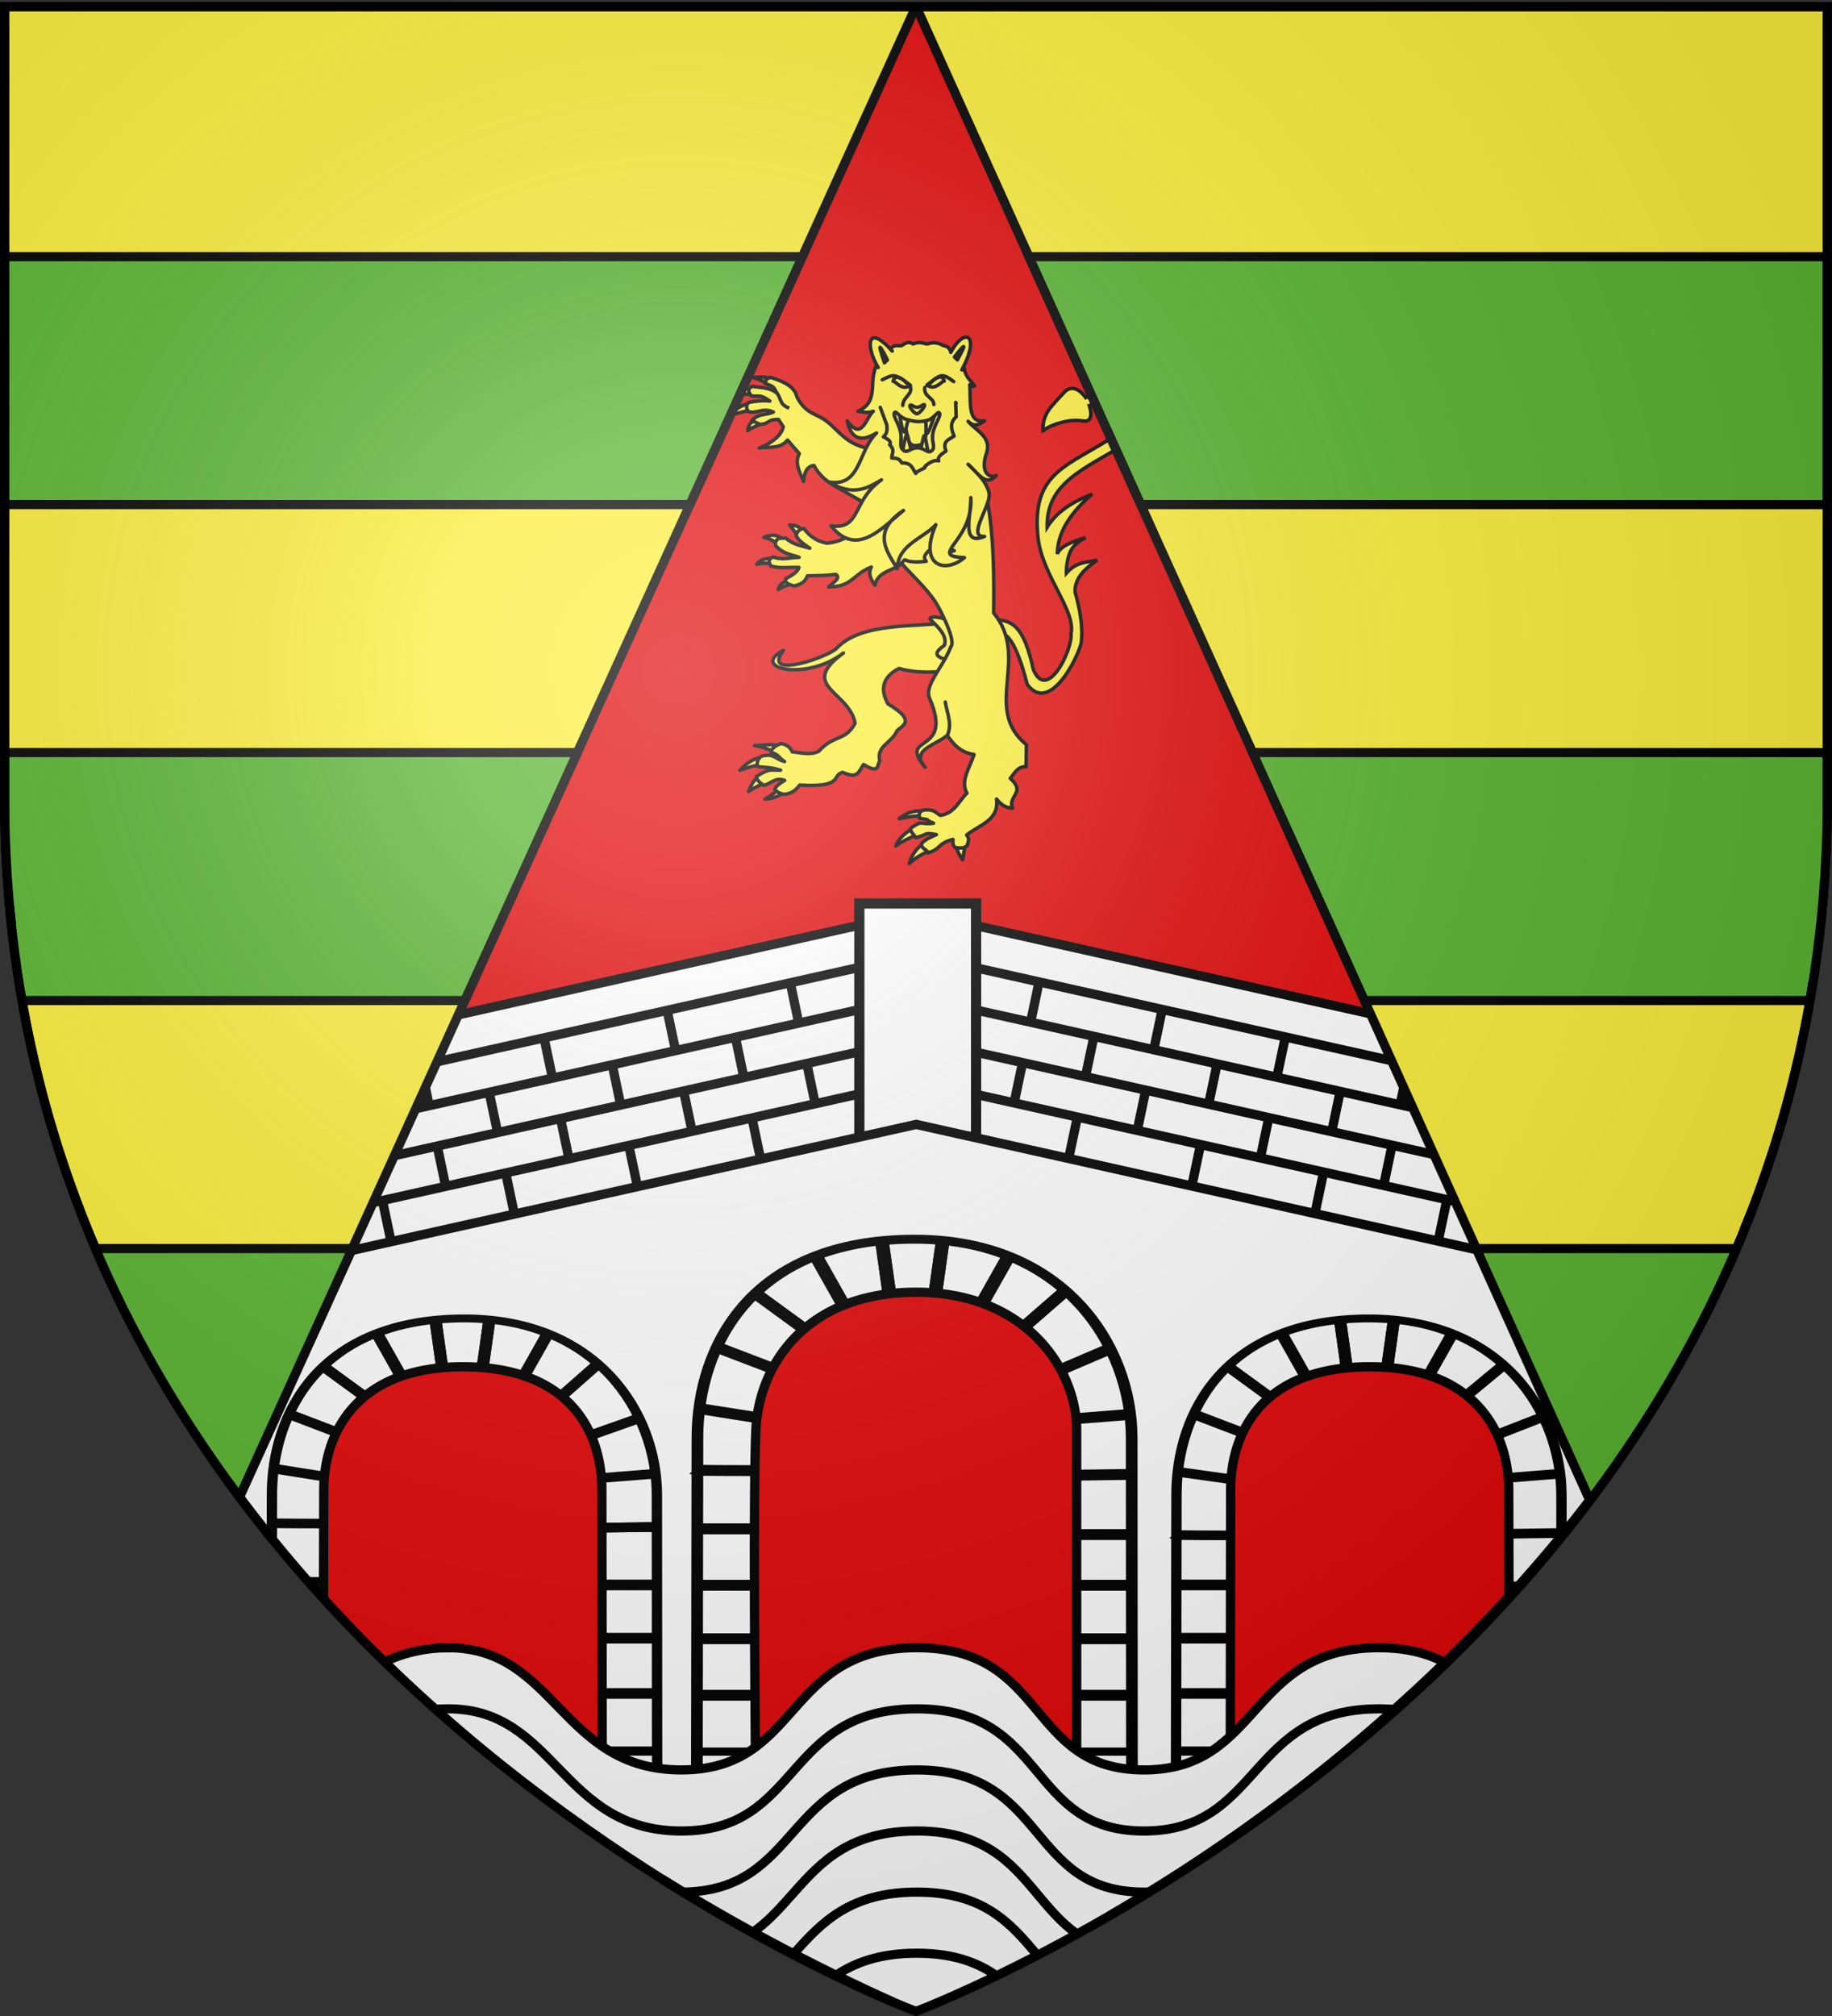
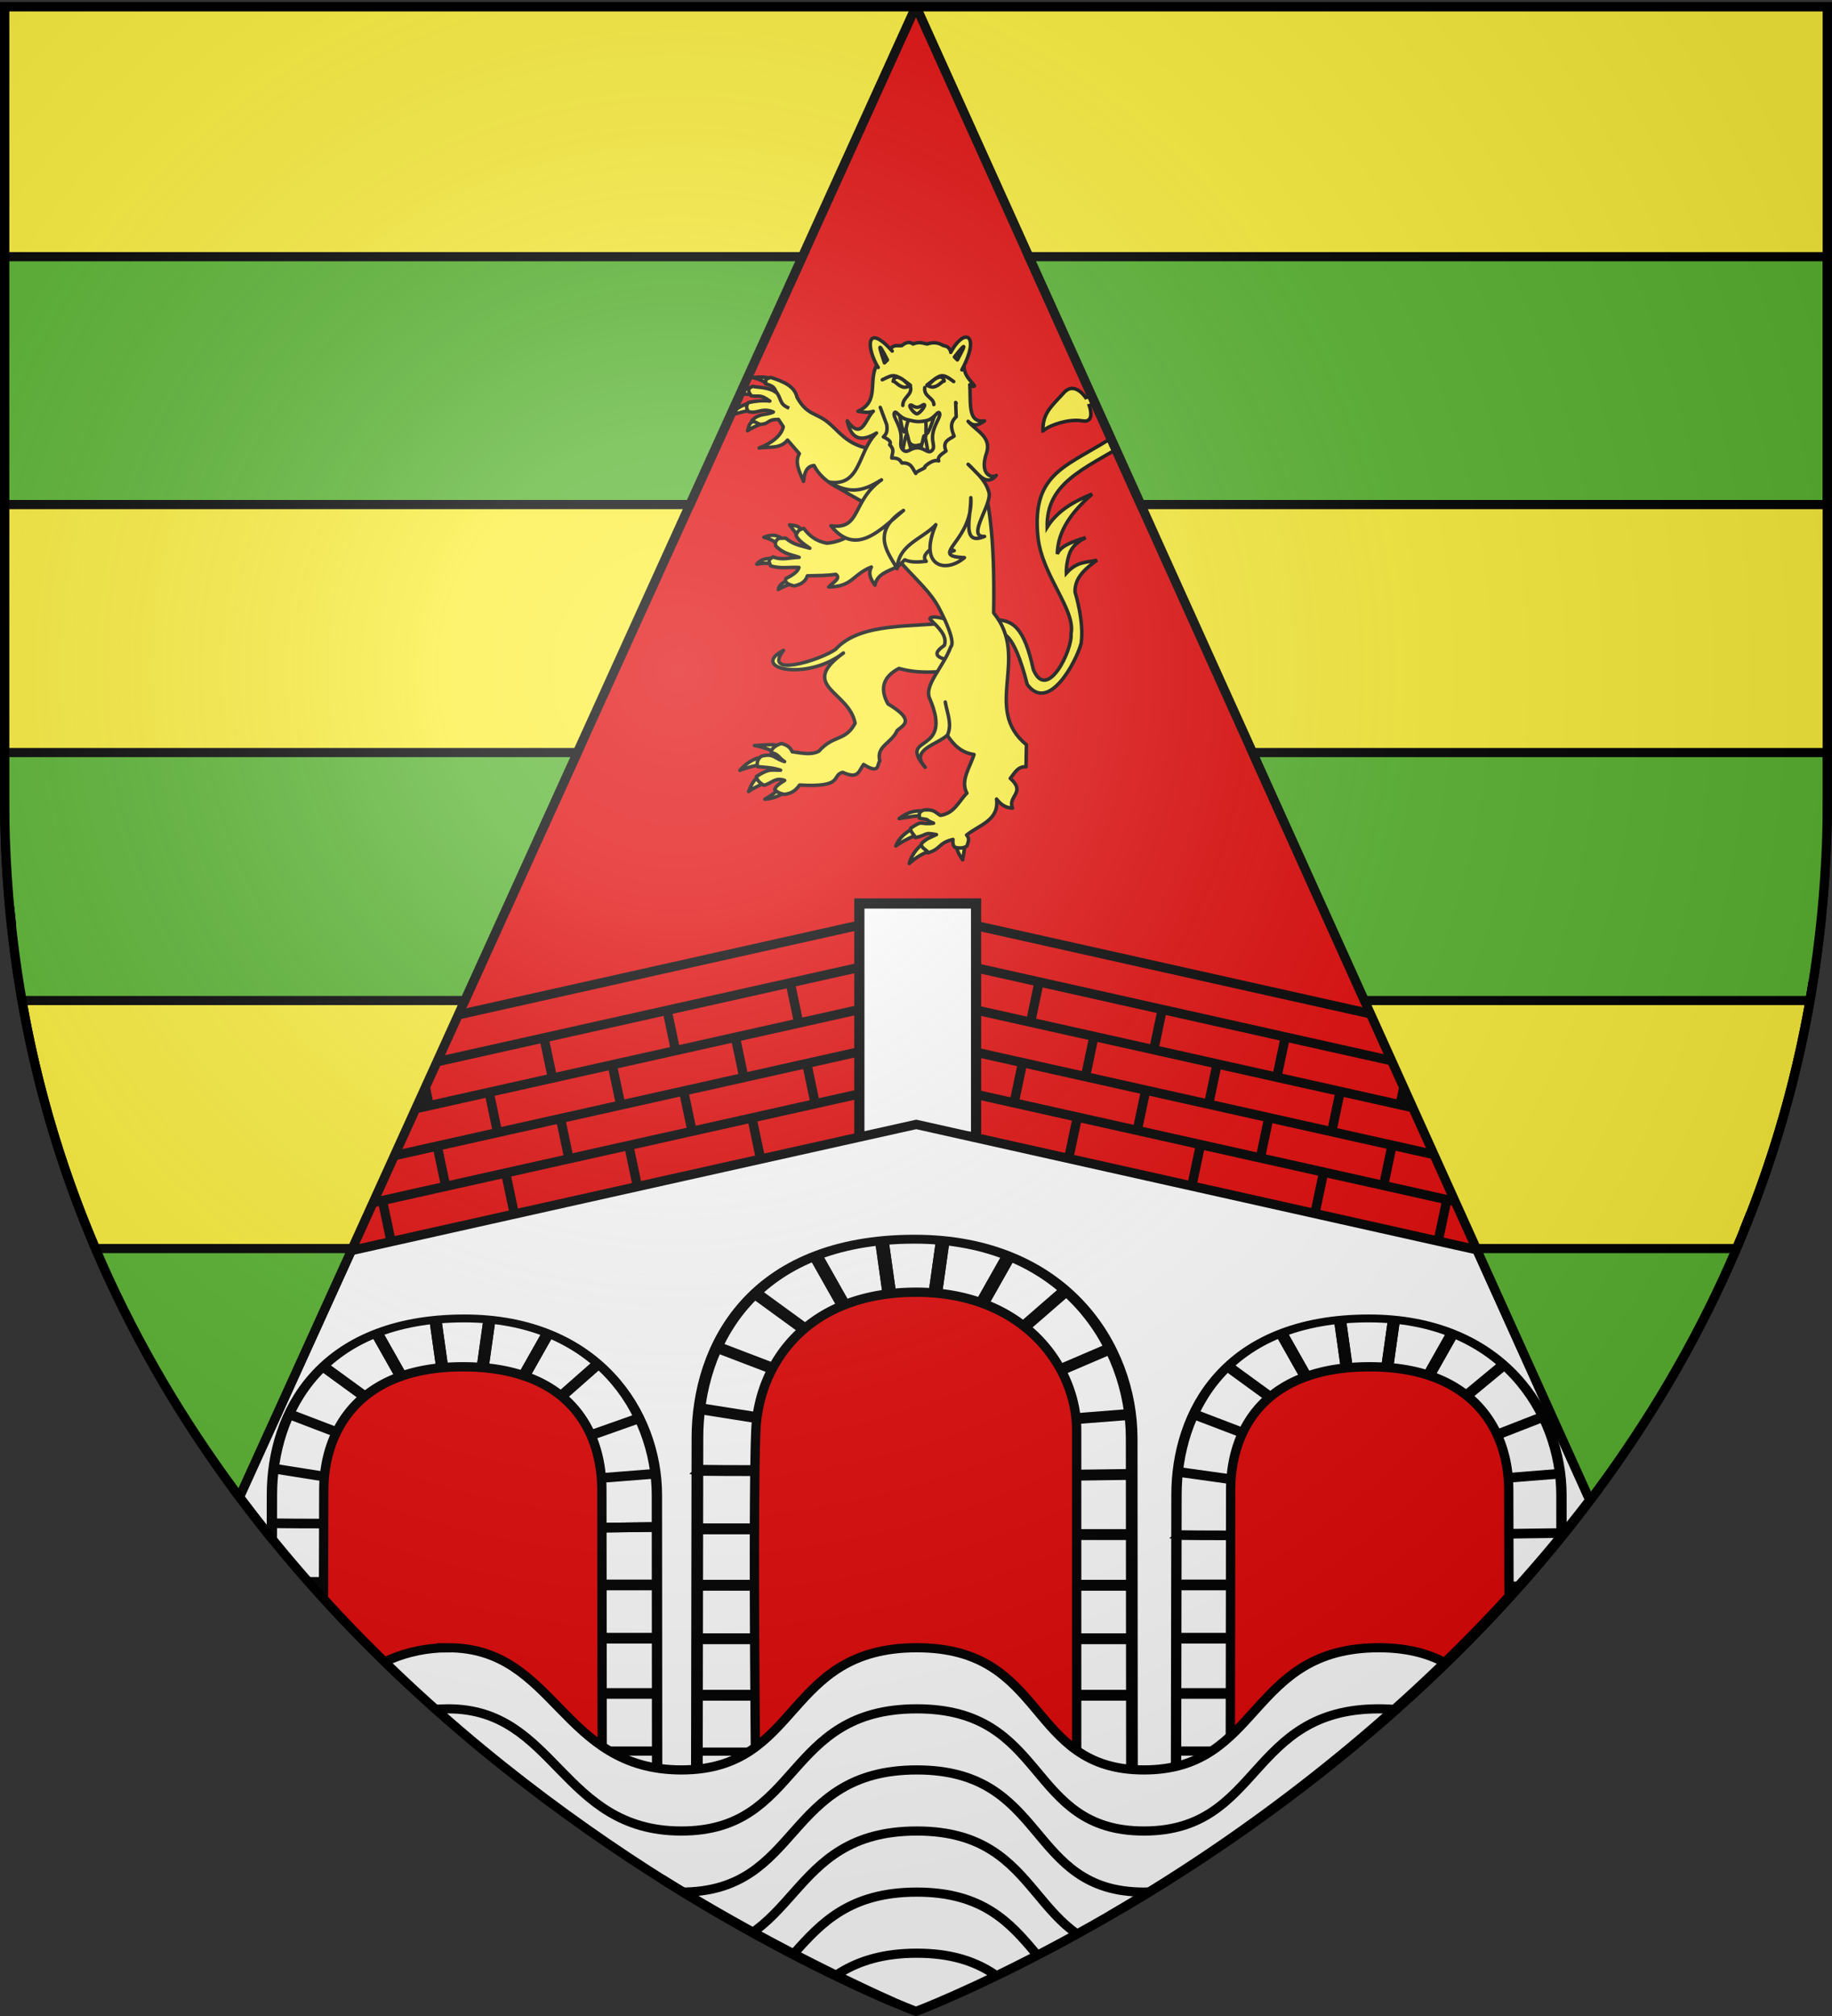
<svg xmlns="http://www.w3.org/2000/svg" xmlns:xlink="http://www.w3.org/1999/xlink" width="600" height="660" version="1.0">
  <rect width="100%" height="100%" fill="#333333" stroke="none" />
  <desc>Flag of Canton of Valais (Wallis)</desc>
  <defs>
    <clipPath id="x">
      <path d="M300 658.5S1.5 546.18 1.5 260.728V2.176h597v258.552C598.5 546.18 300 658.5 300 658.5z" style="opacity:1;fill:none;fill-opacity:1;fill-rule:evenodd;stroke:#000;stroke-width:3;stroke-linecap:butt;stroke-linejoin:miter;stroke-miterlimit:4;stroke-dasharray:none;stroke-opacity:1" />
    </clipPath>
    <clipPath id="w">
      <path d="M300 658.5S1.5 546.18 1.5 260.728V2.176h597v258.552C598.5 546.18 300 658.5 300 658.5z" style="opacity:1;fill:none;fill-opacity:1;fill-rule:evenodd;stroke:#000;stroke-width:3;stroke-linecap:butt;stroke-linejoin:miter;stroke-miterlimit:4;stroke-dasharray:none;stroke-opacity:1" />
    </clipPath>
    <clipPath id="v">
      <path d="M300 658.5S1.5 546.18 1.5 260.728V2.176h597v258.552C598.5 546.18 300 658.5 300 658.5z" style="opacity:1;fill:none;fill-opacity:1;fill-rule:evenodd;stroke:#000;stroke-width:3;stroke-linecap:butt;stroke-linejoin:miter;stroke-miterlimit:4;stroke-dasharray:none;stroke-opacity:1" />
    </clipPath>
    <clipPath id="c">
      <path d="M300 658.5S1.5 546.18 1.5 260.728V2.176h597v258.552C598.5 546.18 300 658.5 300 658.5z" style="opacity:1;fill:none;fill-opacity:1;fill-rule:evenodd;stroke:#000;stroke-width:3;stroke-linecap:butt;stroke-linejoin:miter;stroke-miterlimit:4;stroke-dasharray:none;stroke-opacity:1" />
    </clipPath>
    <clipPath id="d">
      <path d="M300 658.5S1.5 546.18 1.5 260.728V2.176h597v258.552C598.5 546.18 300 658.5 300 658.5z" style="opacity:1;fill:none;fill-opacity:1;fill-rule:evenodd;stroke:#000;stroke-width:3;stroke-linecap:butt;stroke-linejoin:miter;stroke-miterlimit:4;stroke-dasharray:none;stroke-opacity:1" />
    </clipPath>
    <clipPath id="b">
-       <path d="M300 661.714S31.98 560.863 31.98 304.558V72.408h536.04v232.15C568.02 560.863 300 661.715 300 661.715z" style="opacity:1;fill:none;fill-opacity:1;fill-rule:evenodd;stroke:#000;stroke-width:2.694;stroke-linecap:butt;stroke-linejoin:miter;stroke-miterlimit:4;stroke-dasharray:none;stroke-opacity:1" />
-     </clipPath>
+       </clipPath>
    <clipPath id="n">
      <path d="M410.246 666.18S189.29 557.104 189.29 279.9V28.818h441.91V279.9c0 277.204-220.955 386.28-220.955 386.28z" style="opacity:1;fill:none;fill-opacity:1;fill-rule:evenodd;stroke:#000;stroke-width:2.544;stroke-linecap:butt;stroke-linejoin:miter;stroke-miterlimit:4;stroke-dasharray:none;stroke-opacity:1" />
    </clipPath>
    <clipPath id="o">
      <path d="M190.956 666.18S-29.998 557.104-29.998 279.9V28.818H411.91V279.9c0 277.204-220.955 386.28-220.955 386.28z" style="opacity:1;fill:none;fill-opacity:1;fill-rule:evenodd;stroke:#000;stroke-width:2.544;stroke-linecap:butt;stroke-linejoin:miter;stroke-miterlimit:4;stroke-dasharray:none;stroke-opacity:1" />
    </clipPath>
    <clipPath id="j">
      <path d="M300 661.714S31.98 560.863 31.98 304.558V72.408h536.04v232.15C568.02 560.863 300 661.715 300 661.715z" style="opacity:1;fill:none;fill-opacity:1;fill-rule:evenodd;stroke:#000;stroke-width:2.694;stroke-linecap:butt;stroke-linejoin:miter;stroke-miterlimit:4;stroke-dasharray:none;stroke-opacity:1" />
    </clipPath>
    <clipPath id="e">
      <path d="M300 658.5S1.5 546.18 1.5 260.728V2.176h597v258.552C598.5 546.18 300 658.5 300 658.5z" style="opacity:1;fill:none;fill-opacity:1;fill-rule:evenodd;stroke:#000;stroke-width:3;stroke-linecap:butt;stroke-linejoin:miter;stroke-miterlimit:4;stroke-dasharray:none;stroke-opacity:1" />
    </clipPath>
    <clipPath id="i">
      <path d="M300 658.5S1.5 546.18 1.5 260.728V2.176h597v258.552C598.5 546.18 300 658.5 300 658.5z" style="opacity:1;fill:none;fill-opacity:1;fill-rule:evenodd;stroke:#000;stroke-width:3;stroke-linecap:butt;stroke-linejoin:miter;stroke-miterlimit:4;stroke-dasharray:none;stroke-opacity:1" />
    </clipPath>
    <clipPath id="h">
      <path d="M300 658.5S1.5 546.18 1.5 260.728V2.176h597v258.552C598.5 546.18 300 658.5 300 658.5z" style="opacity:1;fill:none;fill-opacity:1;fill-rule:evenodd;stroke:#000;stroke-width:3;stroke-linecap:butt;stroke-linejoin:miter;stroke-miterlimit:4;stroke-dasharray:none;stroke-opacity:1" />
    </clipPath>
    <clipPath id="g">
      <path d="M300 658.5S1.5 546.18 1.5 260.728V2.176h597v258.552C598.5 546.18 300 658.5 300 658.5z" style="opacity:1;fill:none;fill-opacity:1;fill-rule:evenodd;stroke:#000;stroke-width:3;stroke-linecap:butt;stroke-linejoin:miter;stroke-miterlimit:4;stroke-dasharray:none;stroke-opacity:1" />
    </clipPath>
    <clipPath id="f">
      <path d="M300 658.5S1.5 546.18 1.5 260.728V2.176h597v258.552C598.5 546.18 300 658.5 300 658.5z" style="opacity:1;fill:none;fill-opacity:1;fill-rule:evenodd;stroke:#000;stroke-width:3;stroke-linecap:butt;stroke-linejoin:miter;stroke-miterlimit:4;stroke-dasharray:none;stroke-opacity:1" />
    </clipPath>
    <clipPath id="k">
      <path d="M301.087 660.48S82.934 552.787 82.934 279.097V31.198h436.307v247.899c0 273.69-218.154 381.383-218.154 381.383z" style="opacity:1;fill:none;fill-opacity:1;fill-rule:evenodd;stroke:#000;stroke-width:2.511;stroke-linecap:butt;stroke-linejoin:miter;stroke-miterlimit:4;stroke-dasharray:none;stroke-opacity:1" />
    </clipPath>
    <clipPath id="p">
      <path d="M300 658.5S1.5 546.18 1.5 260.728V2.176h597v258.552C598.5 546.18 300 658.5 300 658.5z" style="opacity:1;fill:none;fill-opacity:1;fill-rule:evenodd;stroke:#000;stroke-width:3;stroke-linecap:butt;stroke-linejoin:miter;stroke-miterlimit:4;stroke-dasharray:none;stroke-opacity:1" />
    </clipPath>
    <clipPath id="q">
      <path d="M300 658.5S1.5 546.18 1.5 260.728V2.176h597v258.552C598.5 546.18 300 658.5 300 658.5z" style="opacity:1;fill:none;fill-opacity:1;fill-rule:evenodd;stroke:#000;stroke-width:3;stroke-linecap:butt;stroke-linejoin:miter;stroke-miterlimit:4;stroke-dasharray:none;stroke-opacity:1" />
    </clipPath>
    <clipPath id="s">
      <path d="M300 658.5S1.5 546.18 1.5 260.728V2.176h597v258.552C598.5 546.18 300 658.5 300 658.5z" style="opacity:1;fill:none;fill-opacity:1;fill-rule:evenodd;stroke:#000;stroke-width:3;stroke-linecap:butt;stroke-linejoin:miter;stroke-miterlimit:4;stroke-dasharray:none;stroke-opacity:1" />
    </clipPath>
    <clipPath id="r">
      <path d="M300 658.5S1.5 546.18 1.5 260.728V2.176h597v258.552C598.5 546.18 300 658.5 300 658.5z" style="opacity:1;fill:none;fill-opacity:1;fill-rule:evenodd;stroke:#000;stroke-width:3;stroke-linecap:butt;stroke-linejoin:miter;stroke-miterlimit:4;stroke-dasharray:none;stroke-opacity:1" />
    </clipPath>
    <clipPath id="u">
      <path d="M300 658.5S1.5 546.18 1.5 260.728V2.176h597v258.552C598.5 546.18 300 658.5 300 658.5z" style="opacity:1;fill:none;fill-opacity:1;fill-rule:evenodd;stroke:#000;stroke-width:3;stroke-linecap:butt;stroke-linejoin:miter;stroke-miterlimit:4;stroke-dasharray:none;stroke-opacity:1" />
    </clipPath>
    <clipPath id="t">
      <path d="M300 658.5S1.5 546.18 1.5 260.728V2.176h597v258.552C598.5 546.18 300 658.5 300 658.5z" style="opacity:1;fill:none;fill-opacity:1;fill-rule:evenodd;stroke:#000;stroke-width:3;stroke-linecap:butt;stroke-linejoin:miter;stroke-miterlimit:4;stroke-dasharray:none;stroke-opacity:1" />
    </clipPath>
    <clipPath id="l">
      <path d="M300 658.5S1.5 546.18 1.5 260.728V2.176h597v258.552C598.5 546.18 300 658.5 300 658.5z" style="opacity:1;fill:none;fill-opacity:1;fill-rule:evenodd;stroke:#000;stroke-width:3;stroke-linecap:butt;stroke-linejoin:miter;stroke-miterlimit:4;stroke-dasharray:none;stroke-opacity:1;display:inline" />
    </clipPath>
    <clipPath id="m">
      <path d="M242.78 555.265S-93.998 434.113-93.998 126.215v-278.882h673.553v278.882c0 307.898-336.777 429.05-336.777 429.05z" style="opacity:1;fill:none;fill-opacity:1;fill-rule:evenodd;stroke:#000;stroke-width:3.309;stroke-linecap:butt;stroke-linejoin:miter;stroke-miterlimit:4;stroke-dasharray:none;stroke-opacity:1;display:inline" />
    </clipPath>
    <radialGradient xlink:href="#a" id="y" cx="221.445" cy="226.331" r="300" fx="221.445" fy="226.331" gradientTransform="matrix(1.353 0 0 1.349 -77.63 -85.747)" gradientUnits="userSpaceOnUse" />
    <linearGradient id="a">
      <stop offset="0" style="stop-color:#fff;stop-opacity:.314" />
      <stop offset=".19" style="stop-color:#fff;stop-opacity:.251" />
      <stop offset=".6" style="stop-color:#6b6b6b;stop-opacity:.125" />
      <stop offset="1" style="stop-color:#000;stop-opacity:.125" />
    </linearGradient>
  </defs>
  <g style="display:inline">
    <path d="m299.938 2.188-221.5 487.906c42.368 56.669 94.983 97.674 138.312 125.031 24.205 15.042 49.553 28.427 75.875 40.375 4.755 2.024 7.375 3 7.375 3s28.57-10.762 68.031-34.062a598.96 598.96 0 0 0 24.531-15.312c-3.798 2.498-7.516 4.825-11.187 7.124 52.433-33.144 101.73-76.064 139.281-125.187L300.063 2.188zM74.344 484.53c-1.213-1.678-2.432-3.358-3.625-5.062 1.191 1.702 2.414 3.387 3.625 5.062m-71.188-187.5c.195 2.122.428 4.244.656 6.344-.228-2.099-.46-4.224-.656-6.344m590.625 24.563c-.349 2.206-.74 4.412-1.125 6.594.386-2.188.776-4.383 1.125-6.594m-20.375 75.656c-.71 1.834-1.451 3.656-2.187 5.469.735-1.812 1.477-3.636 2.187-5.469M32.22 410.906c.686 1.58 1.358 3.156 2.062 4.719-.704-1.562-1.377-3.14-2.062-4.719m438.843 136c-1.443 1.384-2.894 2.738-4.343 4.094 1.448-1.355 2.9-2.71 4.344-4.094M438 576c-1.475 1.193-2.935 2.335-4.406 3.5 1.462-1.158 2.94-2.315 4.406-3.5m-165.969 70.031" style="fill:#e20909;fill-opacity:1;fill-rule:evenodd;stroke:none;stroke-width:1px;stroke-linecap:butt;stroke-linejoin:miter;stroke-opacity:1" />
    <g style="display:inline">
      <g style="stroke:#000;stroke-width:3.925;stroke-miterlimit:4;stroke-dasharray:none;stroke-opacity:1">
        <path d="M325.01 344.379c2.543-.916 14.107-8.433 41.231 49.719 29.907 27.614 49.244-36.107 50.671-56.235-.993-24.839-17.288-55.043-17.288-55.043-3.557-15.929 6.474-27.976 17.487-39.742-10.513 4.913-21.462 5.016-30.999 20.666 0 0-2.583-11.128-.397-23.05s14.307-19.871 14.307-19.871c-14.232 7.122-26.182 14.624-27.82 23.845-4.43-26.86 8.163-50.476 25.833-73.125-18.4 11.853-34.634 25.44-42.524 45.703-10.064-47.993 27.462-70.726 68.753-107.7 30.991-27.751 6.36-52.46 6.36-52.46-23.677-6.906-43.306 1.05-59.614 9.936 0 0-15.62-16.294-25.037-.795-10.922 17.974-19.657 27.087-14.705 47.69-2.554-3.405 22.026-20.509 40.935-20.666 15.222-.126 4.371-18.281 4.371-18.281 29.907-16.016 74.88-15.539 36.96 25.435-46.207 45.69-87.657 57.583-65.971 129.956 12.316 41.105 56.904 72.086 56.234 98.957 5.167 17.362-12.16 80.47-33.979 47.095-18.883-44.732-32.69-48.7-49.009-47.31z" style="fill:#fcef3c;fill-opacity:1;fill-rule:evenodd;stroke:#000;stroke-width:3.925;stroke-linecap:butt;stroke-linejoin:miter;stroke-miterlimit:4;stroke-dasharray:none;stroke-opacity:1;display:inline" transform="rotate(10.685 -358.852 1394.867)scale(.293)" />
      </g>
      <path d="M-301.045 131.727c-3.636.855-9.18 2.872-11.26 6.945 4.762-1.257 8.536-2.316 11.894-2.857zM-299.902 123.114c-3.687.628-6.236.22-11.913 4.003 4.92-.453 10.108-.321 13.245.881zM-289.543 118.43c-3.345-1.698-7.234-1.109-11.01-.996 5.045 1.263 6.38 2.272 9.098 4.18zM-297.92 141.624c-4.825 1.473-4.135 2.52-5.38 6.118 4.61-3.126 7.436-3.158 9.393-5.095z" style="fill:#fcef3c;fill-opacity:1;fill-rule:evenodd;stroke:#000;stroke-width:1.995;stroke-linecap:round;stroke-linejoin:round;stroke-miterlimit:4;stroke-dasharray:none;stroke-opacity:1" transform="matrix(.576 0 0 .576 419.526 55.917)" />
      <path d="M-275.19 128.63c5.557 10.283 10.977 8.85 17.657 14.342 8.716 7.164 12.382 15.989 35.361 15.989l-6.292 34.522-18.18-10.273c-3.681-2.841-13.612-5.65-18.879-15.722-4.473.583-5.507 4.532-5.923 9.087-2.178-5.311-5.273-10.649-2.403-15.816l-6.714-7.702c-4.205 5.285-10.594 3.556-16.146 4.514 7.14-2.726 12.805-7.192 13.72-12.115l-2.737-4.146c-6.96-.007-4.412 2.402-10.416 2.842l-4.697-2.201c4.31-4.425 8.044-2.844 12.225-4.845-6.62-2.78-8.998 1.306-14.308-.293-1.236-2.085-1.174-3.577.14-5.09 3.67-.851 8.026-1.3 12.163-.845-5.854-4.188-5.875-2.239-10.658-2.991-1.553-2.488-2.365-4.026.788-5.375 3.156.664 9.487.443 13.31 3.414-.502-2.884-2.17-3.834-5.949-4.862.747-3.194-.964-2.032 2.902-3.664 7.78 2.46 13.748 5.233 15.037 11.23" style="fill:#fcef3c;fill-rule:evenodd;stroke:#000;stroke-width:1.995;stroke-linecap:round;stroke-linejoin:round;stroke-miterlimit:4;stroke-dasharray:none;stroke-opacity:1" transform="matrix(.576 0 0 .576 419.526 55.917)" />
      <path d="M-285.52 350.841c-1.66 2.602-5.288 4.87-7.91 6.294 5.065-.198 9.463-2.627 12.64-4.442zM-297.053 344.546c-3.667 2.255-4.489 5.939-5.658 8.266 3.105-2.323 5.643-3.025 8.808-4.946zM-294.71 333.348c-5.731.46-9.808 4.077-12.947 7.39 4.727-1.715 8.857-2.929 13.336-3.204 3.06-1.47-.53-3.777-.389-4.186M-283.84 327.179c-5.147-1.84-10.14-.611-15.517-.527 5.706 1.043 10.197 2.92 14.402 4.993z" style="fill:#fcef3c;fill-opacity:1;fill-rule:evenodd;stroke:#000;stroke-width:1.995;stroke-linecap:round;stroke-linejoin:round;stroke-miterlimit:4;stroke-dasharray:none;stroke-opacity:1" transform="matrix(.576 0 0 .576 419.526 55.917)" />
      <path d="M-186.038 256.417c-21.696 3.39-52.62-.5-67.234 15.6-9.468 6.467-41.662 16.177-29.577.55-19.716 10.226 13.117 17.845 34.08 1.494-26.05 18.98 3.33 21.64 6.619 39.946-5.582 10.457-12.016 6.223-20.614 15.888-3.958 2.059-8.288 1.33-15.157.301-1.136-2.86-3.64-4.155-6.315-4.666-2.755.912-5.932 2.92-5.531 5.189 4.188.76 4.126 2.956 7.53 5.065-6.073-1.854-6.119-4.864-13.2-3.058-2.766 2.029-2.556 4.743-2.094 5.946 6.034.549 8.086.511 13.03 1.99-5.617.1-6.344-1.168-13.822 3.655.654 2.466 1.965 3.425 4.263 4.943 4.511-.974 6.272-4.765 11.872-2.784-5.236 3.205-5.095 4.048-5.632 5.188 1.006 1.274 2.728 2.232 5.463 2.747 4.915-.587 6.855-2.904 8.657-5.302 25.692 1.5 17.832-5.513 24.53-7.21 8.913 4.067 8.984-.586 11.856-4.473 9.413 5.894 7.56-.122 9.247-2.004-2.276-8.606 6.815-10.004 9.84-17.33 4.097-3.256 10.108-5.928-5.225-15.108-4.76-8.65-2.818-15.404 6.24-20.145 14.993 4.173 26.905.717 40.357 1.075z" style="fill:#fcef3c;fill-rule:evenodd;stroke:#000;stroke-width:1.995;stroke-linecap:round;stroke-linejoin:round;stroke-miterlimit:4;stroke-dasharray:none;stroke-opacity:1" transform="matrix(.576 0 0 .576 419.526 55.917)" />
      <path d="M-199.618 254.711c4.782 4.776 10.06 9.497 8.25 14.995-5.004 3.563-7.728 6.917 4.991 8.848l4.892-12.536-9.981-11.427c-5.836-1.459-8-1.153-8.152.12" style="fill:#fcef3c;fill-rule:evenodd;stroke:#000;stroke-width:1.995;stroke-linecap:round;stroke-linejoin:round;stroke-miterlimit:4;stroke-dasharray:none;stroke-opacity:1" transform="matrix(.576 0 0 .576 419.526 55.917)" />
      <path d="M-203.935 363.836c-5.436-.299-9.088 1.29-13.166 4.352 6.266-.894 8.772-1.754 13.041-1.465zM-209.868 374.122c-3.605 2.079-7.725 5.472-9.105 9.651 3.679-2.74 7.477-4.415 10.9-5.954zM-204.158 382.835c-3.517 2.96-6.146 6.773-7.168 10.869 3.707-3.372 6.973-5.242 11.043-6.958zM-184.657 383.95c.365 2.261 2.061 5.486 3.667 7.7l1.327-8.162z" style="fill:#fcef3c;fill-opacity:1;fill-rule:evenodd;stroke:#000;stroke-width:1.995;stroke-linecap:round;stroke-linejoin:round;stroke-miterlimit:4;stroke-dasharray:none;stroke-opacity:1" transform="matrix(.576 0 0 .576 419.526 55.917)" />
      <path d="M-232.81 191.82c7.169 29.33 29.19 39.15 38.37 56.713 10.49 20.067 6.75 21.911 6.75 21.911-4.38 11.834-15.339 21.855-12.085 29.394 14.203 32.912-18.934 19.814-2.492 39.204-8.973-9.951 6.43-12.682 12.504-18.197 3.575 5.1 7.532 9.828 15.238 10.904-2.266 7.364-7.969 14.857-4.043 21.99-4.666 4.566-6.977 11.438-15.099 12.62-3.219-1.884-3.513-3.63-9.659-3.017-3.315 1.453-2.06 3.317-2.283 4.654 7.968 1.214 1.635.281 8.099 2.8-8.387 1.116-5.59-2.205-13.014 2.851-.477 2.044 2.28 3.818 2.653 5.35 7.606-1.577 4.326-3.186 11.988-1.711-4.155 1.985-5.156 1.955-8.446 4.997-.774 2.88 3.49 3.647 3.666 5.367 7.73-2.337 5.331-5.381 14.177-7.631-.112 1.629-.257 3.265 1.144 4.535 2.343.479 4.54.69 6.811-.788.62-2.102 1.774-4.225-.217-6.23 7.137-5.749 18.657-8.288 17.034-20.452 2.132 2.669 4.596 4.984 9.09 5.136-2.91-6.927 7.918-8.716-1.29-16.9 2.461-2.88 4.08-6.84 8.982-6.593l.192-12.523c-25.184-20.64 2.327-49.405-18.617-74.92.74-44.196-2.53-67.202-9.809-86.2z" style="fill:#fcef3c;fill-rule:evenodd;stroke:#000;stroke-width:1.995;stroke-linecap:round;stroke-linejoin:round;stroke-miterlimit:4;stroke-dasharray:none;stroke-opacity:1" transform="matrix(.576 0 0 .576 419.526 55.917)" />
      <path d="M-272.555 204.255c-2.04-3.084-4.519-2.504-6.868-3.003l4.502 5.829zM-282.403 209.707c-3.154-1.612-4.988-4.02-11.588-1.393 5.043 1.29 6.46 2.714 8.423 4.9zM-287.77 220.467c-3.733-.477-7.888.008-10.265 3.121 2.724-.614 5.463-.816 8.238-.047zM-280.556 232.714c-2.496 1.323-4.942 2.677-5.24 5.28 2.92-1.835 6.185-2.933 9.582-3.748z" style="fill:#fcef3c;fill-opacity:1;fill-rule:evenodd;stroke:#000;stroke-width:1.995;stroke-linecap:round;stroke-linejoin:round;stroke-miterlimit:4;stroke-dasharray:none;stroke-opacity:1" transform="matrix(.576 0 0 .576 419.526 55.917)" />
      <path d="M-271.272 203.294c-3.412.552-3.584 2.247-4.477 3.687.911 2.8 4.395 5.163 7.862 7.53-4.554-1.326-9.077-1.815-13.728-5.746l-3.95.147c-2.199 1.516-2.04 2.945-1.649 4.364 4.85 4.756 8.93 4.828 13.258 6.415-4.918.055-9.453 1.856-14.84-.228-3.816 2.058-1.647 3.417-1.46 5.008 5.078 1.804 10.774.713 16.185.96-.56 2.207-3.267 4.281-7.347 6.272-1.144 2.695 1.836 3.39 4.444 4.266 3.488-.705 6.5-2.038 7.695-5.762 5.553-.156 11.408-.09 16.117-.863 3.37 2.221-1.789 4.76-4.016 7.19 13.686-.153 13.41-6.995 24.295-11.336-2.104 3.998-.138 7.196 2.035 10.353 1.129-6.433 7.535-7.99 13.115-10.658l3.813-3.793c3.574 1.607 7.864 1.323 12.226.848-2.234-2.438-.22-5.033 3.668-7.699 5.805 3.455 9.23 2.878 12.255 1.629-12.64-4.066-3.574-16.563-3.915-25.407l-19.014-14.935-34.466 30.23c-3.334 2.65-8.022 5.201-14.94 5.902-6.7-1.247-10.288-4.574-13.166-8.374M-189.69 320.899c2.936-6.44-.15-12.655-1.173-18.947" style="fill:#fcef3c;fill-rule:evenodd;stroke:#000;stroke-width:1.995;stroke-linecap:round;stroke-linejoin:round;stroke-miterlimit:4;stroke-dasharray:none;stroke-opacity:1" transform="matrix(.576 0 0 .576 419.526 55.917)" />
      <path d="M-287.61 124.825c4.187 4.988 1.858 7.657 8.012 10.08" style="fill:#fcef3c;fill-rule:evenodd;stroke:#000;stroke-width:1.995;stroke-linecap:butt;stroke-linejoin:miter;stroke-miterlimit:4;stroke-dasharray:none;stroke-opacity:1" transform="matrix(.576 0 0 .576 419.526 55.917)" />
      <path d="M-223.489 136.043h33.404v26.281h-33.404z" style="fill:#fcef3c;fill-opacity:1;stroke:#000;stroke-width:1.995;stroke-miterlimit:4;stroke-dasharray:none;stroke-opacity:1" transform="matrix(.576 0 0 .576 419.526 55.917)" />
      <path d="M-214.856 142.196c2.51 3.144 1.558 11.148 4.585 13.254 2.023 1.407 3.914.524 6.085.083 2.817-.572 2.127-11.029 4.752-15.338" style="fill:#fcef3c;fill-opacity:1;fill-rule:evenodd;stroke:#000;stroke-width:1.995;stroke-linecap:butt;stroke-linejoin:miter;stroke-miterlimit:4;stroke-dasharray:none;stroke-opacity:1" transform="matrix(.576 0 0 .576 419.526 55.917)" />
      <path d="M-209.284 160.435c-1.59-2.317-2.956-10.217-3.115-10.384-1.116-1.168-2.448 8.567-3.264 11.422" style="fill:#fcef3c;fill-rule:evenodd;stroke:#000;stroke-width:1.995;stroke-linecap:round;stroke-linejoin:round;stroke-miterlimit:4;stroke-dasharray:none;stroke-opacity:1" transform="matrix(.576 0 0 .576 419.526 55.917)" />
      <path d="M-217.072 137.74c.705 2.67 1.46 9.757 2.818 10.68 1.08.732 1.377-5.78 2.967-7.566" style="fill:#fcef3c;fill-opacity:1;fill-rule:evenodd;stroke:#000;stroke-width:1.995;stroke-linecap:round;stroke-linejoin:round;stroke-miterlimit:4;stroke-dasharray:none;stroke-opacity:1" transform="matrix(.576 0 0 .576 419.526 55.917)" />
      <path d="M-205.762 159.963c1.411-2.008 2.464-9.085 2.782-9.318.872-.64 1.892 7.676 2.522 10.235M-202.46 141.448c1.384 1.965-.062 8.603 1.186 7.861 1.397-.83 3.449-8.121 4.599-10.828" style="fill:#fcef3c;fill-rule:evenodd;stroke:#000;stroke-width:1.995;stroke-linecap:round;stroke-linejoin:round;stroke-miterlimit:4;stroke-dasharray:none;stroke-opacity:1" transform="matrix(.576 0 0 .576 419.526 55.917)" />
      <path d="M-211.563 97.605c-1.318-.017-2.636.641-3.954 1.721-2.573.49-5.33-1.365-7.536 3.908-16.511 10.72-1.895 26.472-17.491 33.447 2.739.347 5.251 1.163 8.745 0-4.376 3.937-6.426 17.101-14.793 5.443 2.047 9.775 7.243 12.565 16.608 6.931-10.75 10.563-8.81 30.602-26.842 27.865 12.86 8.014 21.265 3.895 29.68-1.256-16.926 11.95-11.48 28.533-28.75 26.097 11.78 14.498 22.959 6.938 34.1-2.558 1.684-2.028 4.01-4.064 7.163-6.14-2.39 2.016-4.774 4.103-7.164 6.14-8.685 10.451-.071 20.072 3.536 26.98.729-13.896 14.448-16.879 22.003-25.027-10.128 23.882 5.627 27.857 16.282 18.701-18.735-.734-.752-7.264 3.023-25.492-.94 9.052-1.767 17.746 8.42 13.444-10.73.67 4.768-18.647 2.42-25.307-1.84-6.668-7.095-10.944-11.77-15.677 4.768 3.867 10.025 13.524 15.956 6.327-1.257 1.571-10.09.663-5.396-12.932 2.696-9.07-5.845-12.303-10.56-17.817 3.225 3.138 5.85 2.255 9.35-.28-9.84 1.445-7.636-10.383-8.42-20.514.9.708 1.8 1.274 2.699.605-2.502-3.498-5.981-5.714-5.988-12.063-1.691-3.054-.787-5.432-7.875-8.127-1.03-2.284-2.492-2.342-3.908-2.698-2.643-1.597-5.626-2.095-9.07-.884-2.447-.331-4.172-1.515-8.095 0-.791-.554-1.582-.827-2.373-.837m-7.861 39.634c1.048-.258 2.926 3.213 6.884 4.187 4.525 1.112 6.24 1.532 10.84.605 4.598-.927 6.571-5.986 7.535-4.28s-2.6 5.815-3.675 11.118 1.584 7.944-.604 10.095c-2.188 2.15-4.071-1.415-8.188-1.489-4.116-.074-5.833 3.5-8.28 1.163-2.448-2.336-.265-5.247-1.489-10.513s-4.36-8.845-3.396-10.514c.12-.208.223-.335.373-.372m43.076 48.566a32.4 32.4 0 0 1-.558 8.374c.3-2.895.61-5.84.558-8.374" style="fill:#fcef3c;fill-opacity:1;fill-rule:evenodd;stroke:#000;stroke-width:1.995;stroke-linecap:round;stroke-linejoin:round;stroke-miterlimit:4;stroke-dasharray:none;stroke-opacity:1" transform="matrix(.576 0 0 .576 419.526 55.917)" />
      <path d="M-229.003 111.802c-6.836-10.992-7.153-26.135 7.984-9.34M-187.764 103.215c7.993-14.802 17.106-10.09 6.327 9.943" style="fill:#fcef3c;fill-opacity:1;fill-rule:evenodd;stroke:#000;stroke-width:1.995;stroke-linecap:round;stroke-linejoin:round;stroke-miterlimit:4;stroke-dasharray:none;stroke-opacity:1" transform="matrix(.576 0 0 .576 419.526 55.917)" />
      <path d="m-227.827 134.476 3.709 9.938c.174 2.275.576 4.55-1.928 6.824 3.124 1.483 4.776 2.967 3.56 4.45 3.208 3.147 1.171 5.128 1.186 7.565 4.04-.116 4.815 1.4 5.786 2.819 5.507-.332 6.056 3.303 7.862 5.933 0-1.144 6.257-3.292 5.043-3.411-.741-.073 4.655-5 8.01-3.709-.81-2.225 1.045-3.412 4.154-5.637-2.456-5.79 2.37-6.773 4.598-8.455-1.418-3.66-2.803-7.318 1.187-10.977l-.297-8.159.297.445M-226.68 118.76c6.204-2.888 6.573-4.126 15.902 3.043M-201.256 121.738c7.827-5.945 8.103-7.204 15.185-1.953" style="fill:none;fill-rule:evenodd;stroke:#000;stroke-width:1.995;stroke-linecap:round;stroke-linejoin:round;stroke-miterlimit:4;stroke-dasharray:none;stroke-opacity:1" transform="matrix(.576 0 0 .576 419.526 55.917)" />
      <path d="M-227.953 100.357c.42-.42 4.196 7.133 4.196 7.133l-1.679 1.678s-2.936-8.392-2.517-8.811M-180.404 99.937c-.42-.42-5.245 5.874-5.245 5.874l1.679 1.679s3.986-7.133 3.566-7.553" style="fill:#fcef3c;fill-opacity:1;fill-rule:evenodd;stroke:#000;stroke-width:1.995;stroke-linecap:round;stroke-linejoin:round;stroke-miterlimit:4;stroke-dasharray:none;stroke-opacity:1" transform="matrix(.576 0 0 .576 419.526 55.917)" />
      <path d="M-210.688 122.857c1.248 4.41-4.325 5.8-4.334 10.503M-202.519 123.19c-.745 5.25 5.105 5.648 5.168 9.67M-210.903 133.341c.655-.848 1.866.985 3.95 1.068s3.693-2.161 4.268-1.383c.578.785-2.898 5.072-4.296 5.07-1.45-.003-4.59-3.892-3.922-4.755" style="fill:none;fill-rule:evenodd;stroke:#000;stroke-width:1.995;stroke-linecap:round;stroke-linejoin:round;stroke-miterlimit:4;stroke-dasharray:none;stroke-opacity:1" transform="matrix(.576 0 0 .576 419.526 55.917)" />
      <path d="M-201.214 121.975c2.064.958 3.273 1.266 4.962.503 2.76-1.15 3.438-2.911 4.781-2.959-.247-1.135-.608-2.206-2.517-2.389-4.249 1.42-3.886 2.883-7.226 4.845M-210.776 122.1c-2.063.958-3.272 1.266-4.962.503-2.76-1.15-3.437-2.911-4.78-2.959.247-1.135.607-2.206 2.517-2.389 4.249 1.42 3.886 2.883 7.225 4.845" style="fill:#fcef3c;fill-opacity:1;fill-rule:evenodd;stroke:#000;stroke-width:1.995;stroke-linecap:round;stroke-linejoin:round;stroke-miterlimit:4;stroke-dasharray:none;stroke-opacity:1" transform="matrix(.576 0 0 .576 419.526 55.917)" />
    </g>
    <g style="display:inline">
      <path d="m15.5 401.19 10.982 61.127L300 401.397l273.725 60.92 10.982-60.505-284.526-62.975z" clip-path="url(#b)" style="fill:#fff;fill-opacity:1;fill-rule:evenodd;stroke:#000;stroke-width:.912px;stroke-linecap:square;stroke-linejoin:miter;stroke-opacity:1;display:inline" transform="matrix(1.114 0 0 1.114 -34.117 -78.465)" />
      <g clip-path="url(#c)">
        <path d="m300.226 298.688-304.85 68.109" style="fill:none;fill-rule:evenodd;stroke:#000;stroke-width:3.046;stroke-linecap:butt;stroke-linejoin:miter;stroke-miterlimit:4;stroke-dasharray:none;stroke-opacity:1" />
        <path d="m300.226 353.926-304.85 68.11M300.226 340.116l-304.85 68.11" style="fill:none;fill-rule:evenodd;stroke:#000;stroke-width:3.046;stroke-linecap:butt;stroke-linejoin:miter;stroke-miterlimit:4;stroke-dasharray:none;stroke-opacity:1;display:inline" />
        <path d="m300.226 326.307-304.85 68.109" style="fill:none;fill-rule:evenodd;stroke:#000;stroke-width:3.046;stroke-linecap:square;stroke-linejoin:miter;stroke-miterlimit:4;stroke-dasharray:none;stroke-opacity:1;display:inline" />
        <path d="m300.226 312.497-304.85 68.11" style="fill:none;fill-rule:evenodd;stroke:#000;stroke-width:3.046;stroke-linecap:butt;stroke-linejoin:miter;stroke-miterlimit:4;stroke-dasharray:none;stroke-opacity:1;display:inline" />
      </g>
      <g clip-path="url(#d)">
        <path d="m300.477 338.642 273.72 61.154" clip-path="url(#e)" style="fill:none;fill-rule:evenodd;stroke:#000;stroke-width:2.735;stroke-linecap:butt;stroke-linejoin:miter;stroke-miterlimit:4;stroke-dasharray:none;stroke-opacity:1;display:inline" transform="matrix(1.114 0 0 1.114 -34.117 -78.465)" />
        <path d="m300.477 388.24 273.72 61.154" clip-path="url(#f)" style="fill:none;fill-rule:evenodd;stroke:#000;stroke-width:2.735;stroke-linecap:butt;stroke-linejoin:miter;stroke-miterlimit:4;stroke-dasharray:none;stroke-opacity:1;display:inline" transform="matrix(1.114 0 0 1.114 -34.117 -78.465)" />
        <path d="m300.477 375.84 273.72 61.155" clip-path="url(#g)" style="fill:none;fill-rule:evenodd;stroke:#000;stroke-width:2.735;stroke-linecap:butt;stroke-linejoin:miter;stroke-miterlimit:4;stroke-dasharray:none;stroke-opacity:1;display:inline" transform="matrix(1.114 0 0 1.114 -34.117 -78.465)" />
        <path d="m300.477 363.44 273.72 61.155" clip-path="url(#h)" style="fill:none;fill-rule:evenodd;stroke:#000;stroke-width:2.735;stroke-linecap:butt;stroke-linejoin:miter;stroke-miterlimit:4;stroke-dasharray:none;stroke-opacity:1;display:inline" transform="matrix(1.114 0 0 1.114 -34.117 -78.465)" />
        <path d="m300.477 351.041 273.72 61.155" clip-path="url(#i)" style="fill:none;fill-rule:evenodd;stroke:#000;stroke-width:2.735;stroke-linecap:butt;stroke-linejoin:miter;stroke-miterlimit:4;stroke-dasharray:none;stroke-opacity:1;display:inline" transform="matrix(1.114 0 0 1.114 -34.117 -78.465)" />
      </g>
      <path d="M281.444 295.786h38.234v76.384h-38.234z" style="fill:#fff;fill-opacity:1;fill-rule:evenodd;stroke:#000;stroke-width:3.341;stroke-linecap:butt;stroke-linejoin:miter;stroke-miterlimit:4;stroke-dasharray:none;stroke-opacity:1;display:inline" />
      <path d="M300 400.88a170031 170031 0 0 0-273.404 61.114c-.133.132-7.05 28.078-9.317 37.637-1.184 4.995-5.304 22.376-9.146 38.634C2.39 562.576-5.312 594.864-6.14 597.556h131.73l.228-89.15c0-17.463 10.233-36.298 40.877-36.298 30.466 0 40.855 17.989 40.877 36.298l.114 89.15h45.155s-.953-83.975 0-106.775c.829-19.416 14.909-40.589 47.16-40.589 31.63 0 47.16 22.018 47.16 40.59v106.774h45.155l.114-89.15c.023-18.31 10.411-36.298 40.877-36.298 30.644 0 40.877 18.835 40.877 36.298l.228 89.15h131.73c-.829-2.692-8.53-34.98-14.274-59.29-3.842-16.259-7.962-33.64-9.146-38.635-2.267-9.559-9.184-37.505-9.317-37.637z" clip-path="url(#j)" style="fill:#fff;fill-opacity:1;stroke:#000;stroke-width:2.735;stroke-linejoin:miter;stroke-miterlimit:4;stroke-dasharray:none;stroke-opacity:1;display:inline" transform="matrix(1.114 0 0 1.114 -34.117 -78.465)" />
      <g clip-path="url(#k)" transform="matrix(1.524 0 0 1.162 -158.83 -112.28)">
        <path d="M350.757 452.075c-34.9 0-46.66 29.903-46.66 56.07l-.342 270.186h93.833l-.17-270.186c-.035-26.236-14.57-56.07-46.661-56.07z" clip-path="url(#l)" style="fill:none;fill-opacity:1;stroke:#000;stroke-width:2.511;stroke-linejoin:miter;stroke-miterlimit:4;stroke-dasharray:none;stroke-opacity:1;display:inline" transform="translate(-50 -6.318)" />
        <g clip-path="url(#m)" style="display:inline" transform="matrix(.886 0 0 .927 34.814 136.31)">
          <path d="m282.764 353.466-6.197-13.75M272.626 360.375c-10.846-9.877-11.233-10.264-11.233-10.264m4.454 23.047-13.75-6.585m9.877 21.498-14.047-2.787m13.272 18.865s-14.31 0-14.504-.193m15.688 17.896H246.5M247.64 438.997h13.332M292.187 333.842l1.743 15.494M316.47 353.466l6.197-13.75M327.102 360.02l9.36-10.197m1.857 38.635 13.717-1.356m-13.206 36.493h13.187M307.046 333.842l-1.743 15.494M261.1 455.25h-13.557M261.1 472.42h-13.43M260.988 505.25h-15.475" style="fill:none;fill-rule:evenodd;stroke:#000;stroke-width:3.309;stroke-linecap:butt;stroke-linejoin:miter;stroke-miterlimit:4;stroke-dasharray:none;stroke-opacity:1" />
          <path d="M260.988 489.563H247.46" style="fill:none;fill-rule:evenodd;stroke:#000;stroke-width:2.487;stroke-linecap:butt;stroke-linejoin:miter;stroke-miterlimit:4;stroke-dasharray:none;stroke-opacity:1" />
          <path d="M354.083 505.25h-15.475" style="fill:none;fill-rule:evenodd;stroke:#000;stroke-width:3.309;stroke-linecap:butt;stroke-linejoin:miter;stroke-miterlimit:4;stroke-dasharray:none;stroke-opacity:1" />
-           <path d="M352.706 489.563h-14.098" style="fill:none;fill-rule:evenodd;stroke:#000;stroke-width:2.487;stroke-linecap:butt;stroke-linejoin:miter;stroke-miterlimit:4;stroke-dasharray:none;stroke-opacity:1" />
          <path d="M352.21 472.42h-12.245M352.339 455.25H339.72M338.664 438.997h13.332" style="fill:none;fill-rule:evenodd;stroke:#000;stroke-width:3.309;stroke-linecap:butt;stroke-linejoin:miter;stroke-miterlimit:4;stroke-dasharray:none;stroke-opacity:1" />
          <g style="display:inline">
            <path d="m282.764 353.466-6.197-13.75M292.187 333.842l1.743 15.494M316.47 353.466l6.197-13.75M335.769 373.417l11.11-5.965m-8.296 38.096 13.718-.237M307.046 333.842l-1.743 15.494M260.988 505.25h-15.475M354.083 505.25h-15.475" style="fill:none;fill-rule:evenodd;stroke:#000;stroke-width:3.309;stroke-linecap:butt;stroke-linejoin:miter;stroke-miterlimit:4;stroke-dasharray:none;stroke-opacity:1" />
          </g>
        </g>
      </g>
      <g clip-path="url(#n)" style="display:inline" transform="matrix(1.351 0 0 1.03 -254.224 -27.499)">
        <path d="M350.757 452.075c-34.9 0-46.66 29.903-46.66 56.07l-.342 270.186h93.833l-.17-270.186c-.035-26.236-14.57-56.07-46.661-56.07z" clip-path="url(#l)" style="fill:none;fill-opacity:1;stroke:#000;stroke-width:2.511;stroke-linejoin:miter;stroke-miterlimit:4;stroke-dasharray:none;stroke-opacity:1;display:inline" transform="translate(-50 -6.318)" />
        <g clip-path="url(#m)" style="display:inline" transform="matrix(.886 0 0 .927 34.814 136.31)">
          <path d="m282.764 353.466-6.197-13.75M272.626 360.375c-10.846-9.877-11.233-10.264-11.233-10.264m4.454 23.047-13.75-6.585m9.877 21.498-14.047-2.787m13.272 18.865s-14.31 0-14.504-.193m15.688 20.193H246.5M247.64 438.997h13.332M292.187 333.842l1.743 15.494M316.47 353.466l6.197-13.75M327.102 360.02l9.12-10.072m-.453 23.469 11.883-5.263m-9.333 20.304 13.652-1.356m-13.388 18.446 15.139-.237M307.046 333.842l-1.743 15.494M261.1 455.25h-13.557M261.1 473.701h-13.43M260.988 489.563h-15.475M354.083 489.563h-15.475" style="fill:none;fill-rule:evenodd;stroke:#000;stroke-width:3.309;stroke-linecap:butt;stroke-linejoin:miter;stroke-miterlimit:4;stroke-dasharray:none;stroke-opacity:1" />
          <g style="display:inline">
            <path d="m282.764 353.466-6.197-13.75M292.187 333.842l1.743 15.494M316.47 353.466l6.197-13.75M338.583 405.548l15.139-.237M307.046 333.842l-1.743 15.494M260.988 489.563h-15.475M354.083 489.563h-15.475" style="fill:none;fill-rule:evenodd;stroke:#000;stroke-width:3.309;stroke-linecap:butt;stroke-linejoin:miter;stroke-miterlimit:4;stroke-dasharray:none;stroke-opacity:1" />
          </g>
        </g>
      </g>
      <g clip-path="url(#o)" style="display:inline" transform="matrix(1.351 0 0 1.03 42.026 -27.499)">
        <path d="M350.757 452.075c-34.9 0-46.66 29.903-46.66 56.07l-.342 270.186h93.833l-.17-270.186c-.035-26.236-14.57-56.07-46.661-56.07z" clip-path="url(#l)" style="fill:none;fill-opacity:1;stroke:#000;stroke-width:2.511;stroke-linejoin:miter;stroke-miterlimit:4;stroke-dasharray:none;stroke-opacity:1;display:inline" transform="translate(-50 -6.318)" />
        <g clip-path="url(#m)" style="display:inline" transform="matrix(.886 0 0 .927 34.814 136.31)">
          <path d="m282.764 353.466-6.197-13.75M272.626 360.375c-10.846-9.877-11.233-10.264-11.233-10.264m4.454 23.047-13.75-6.585m9.877 22.31-14.047-2.462m13.272 21.772s-14.31 0-14.504-.193M292.187 333.842l1.743 15.494M316.47 353.466l6.197-13.75M327.102 360.02l9.638-9.99m-.971 23.387 11.106-5.426m-8.292 39.652 13.585-.237M338.83 425.69h14.892M307.046 333.842l-1.743 15.494M260.988 489.563h-15.475M354.083 489.563h-15.475M352.21 473.701h-13.3M352.339 455.25h-13.43M338.664 438.997h13.332" style="fill:none;fill-rule:evenodd;stroke:#000;stroke-width:3.309;stroke-linecap:butt;stroke-linejoin:miter;stroke-miterlimit:4;stroke-dasharray:none;stroke-opacity:1" />
          <g style="display:inline">
            <path d="m282.764 353.466-6.197-13.75M292.187 333.842l1.743 15.494M316.47 353.466l6.197-13.75M338.32 388.458l13.524-1.356M307.046 333.842l-1.743 15.494M260.988 489.563h-15.475M354.083 489.563h-15.475" style="fill:none;fill-rule:evenodd;stroke:#000;stroke-width:3.309;stroke-linecap:butt;stroke-linejoin:miter;stroke-miterlimit:4;stroke-dasharray:none;stroke-opacity:1" />
          </g>
        </g>
      </g>
      <path d="M403.054 518.882h-17.873M403.164 536.316H385.18M402.835 554.408H385.29" style="fill:none;fill-rule:evenodd;stroke:#000;stroke-width:3.5;stroke-linecap:butt;stroke-linejoin:miter;stroke-miterlimit:4;stroke-dasharray:none;stroke-opacity:1;display:inline" />
      <path d="M402.615 573.268h-17.324" style="fill:none;fill-rule:evenodd;stroke:#000;stroke-width:3;stroke-linecap:butt;stroke-linejoin:miter;stroke-miterlimit:4;stroke-dasharray:none;stroke-opacity:1;display:inline" />
      <path d="M215.132 518.882h-17.873M215.241 536.316H197.26M214.912 554.408h-17.544" style="fill:none;fill-rule:evenodd;stroke:#000;stroke-width:3.5;stroke-linecap:butt;stroke-linejoin:miter;stroke-miterlimit:4;stroke-dasharray:none;stroke-opacity:1" />
      <path d="M214.693 573.268h-17.325" style="fill:none;fill-rule:evenodd;stroke:#000;stroke-width:3;stroke-linecap:butt;stroke-linejoin:miter;stroke-miterlimit:4;stroke-dasharray:none;stroke-opacity:1" />
      <path d="m258.975 323.103 2.61 12.402" style="fill:none;fill-rule:evenodd;stroke:#000;stroke-width:3.046;stroke-linecap:butt;stroke-linejoin:miter;stroke-miterlimit:4;stroke-dasharray:none;stroke-opacity:1" transform="translate(0 -.62)" />
      <path d="m218.614 331.994 2.611 12.402M178.254 340.78l2.61 12.402M137.893 349.862l2.611 12.402M97.533 358.73l2.61 12.402M57.172 367.413l2.611 12.402" style="fill:none;fill-rule:evenodd;stroke:#000;stroke-width:3.046;stroke-linecap:butt;stroke-linejoin:miter;stroke-miterlimit:4;stroke-dasharray:none;stroke-opacity:1;display:inline" transform="translate(0 -.62)" />
      <g style="display:inline">
        <path d="m258.975 323.103 2.61 12.402" style="fill:none;fill-rule:evenodd;stroke:#000;stroke-width:3.046;stroke-linecap:butt;stroke-linejoin:miter;stroke-miterlimit:4;stroke-dasharray:none;stroke-opacity:1" transform="translate(5.38 25.69)" />
        <path d="m218.614 331.994 2.611 12.402M178.254 340.78l2.61 12.402M137.893 349.862l2.611 12.402M97.533 358.73l2.61 12.402M57.172 367.413l2.611 12.402" style="fill:none;fill-rule:evenodd;stroke:#000;stroke-width:3.046;stroke-linecap:butt;stroke-linejoin:miter;stroke-miterlimit:4;stroke-dasharray:none;stroke-opacity:1;display:inline" transform="translate(5.38 25.69)" />
      </g>
      <g style="display:inline">
        <path d="m258.975 323.103 2.61 12.402" style="fill:none;fill-rule:evenodd;stroke:#000;stroke-width:3.046;stroke-linecap:butt;stroke-linejoin:miter;stroke-miterlimit:4;stroke-dasharray:none;stroke-opacity:1" transform="translate(-18 17.07)" />
        <path d="m218.614 331.994 2.611 12.402M178.254 340.78l2.61 12.402M137.893 349.862l2.611 12.402M97.533 358.73l2.61 12.402M57.172 367.413l2.611 12.402" style="fill:none;fill-rule:evenodd;stroke:#000;stroke-width:3.046;stroke-linecap:butt;stroke-linejoin:miter;stroke-miterlimit:4;stroke-dasharray:none;stroke-opacity:1;display:inline" transform="translate(-18 17.07)" />
      </g>
      <g style="display:inline">
        <path d="m258.975 323.103 2.61 12.402" style="fill:none;fill-rule:evenodd;stroke:#000;stroke-width:3.046;stroke-linecap:butt;stroke-linejoin:miter;stroke-miterlimit:4;stroke-dasharray:none;stroke-opacity:1" transform="translate(-12.62 43.272)" />
        <path d="m218.614 331.994 2.611 12.402M178.254 340.78l2.61 12.402M137.893 349.862l2.611 12.402M97.533 358.73l2.61 12.402M57.172 367.413l2.611 12.402" style="fill:none;fill-rule:evenodd;stroke:#000;stroke-width:3.046;stroke-linecap:butt;stroke-linejoin:miter;stroke-miterlimit:4;stroke-dasharray:none;stroke-opacity:1;display:inline" transform="translate(-12.62 43.272)" />
      </g>
      <g style="display:inline">
        <path d="m258.975 323.103 2.61 12.402" style="fill:none;fill-rule:evenodd;stroke:#000;stroke-width:3.046;stroke-linecap:butt;stroke-linejoin:miter;stroke-miterlimit:4;stroke-dasharray:none;stroke-opacity:1" transform="matrix(-1 0 0 1 599.068 -.62)" />
        <path d="m218.614 331.994 2.611 12.402M178.254 340.78l2.61 12.402M137.893 349.862l2.611 12.402M97.533 358.73l2.61 12.402M57.172 367.413l2.611 12.402" style="fill:none;fill-rule:evenodd;stroke:#000;stroke-width:3.046;stroke-linecap:butt;stroke-linejoin:miter;stroke-miterlimit:4;stroke-dasharray:none;stroke-opacity:1;display:inline" transform="matrix(-1 0 0 1 599.068 -.62)" />
        <g style="display:inline">
          <path d="m258.975 323.103 2.61 12.402" style="fill:none;fill-rule:evenodd;stroke:#000;stroke-width:3.046;stroke-linecap:butt;stroke-linejoin:miter;stroke-miterlimit:4;stroke-dasharray:none;stroke-opacity:1" transform="matrix(-1 0 0 1 593.688 25.69)" />
          <path d="m218.614 331.994 2.611 12.402M178.254 340.78l2.61 12.402M137.893 349.862l2.611 12.402M97.533 358.73l2.61 12.402M57.172 367.413l2.611 12.402" style="fill:none;fill-rule:evenodd;stroke:#000;stroke-width:3.046;stroke-linecap:butt;stroke-linejoin:miter;stroke-miterlimit:4;stroke-dasharray:none;stroke-opacity:1;display:inline" transform="matrix(-1 0 0 1 593.688 25.69)" />
        </g>
        <g style="display:inline">
          <path d="m258.975 323.103 2.61 12.402" style="fill:none;fill-rule:evenodd;stroke:#000;stroke-width:3.046;stroke-linecap:butt;stroke-linejoin:miter;stroke-miterlimit:4;stroke-dasharray:none;stroke-opacity:1" transform="matrix(-1 0 0 1 617.068 17.07)" />
          <path d="m218.614 331.994 2.611 12.402M178.254 340.78l2.61 12.402M137.893 349.862l2.611 12.402M97.533 358.73l2.61 12.402M57.172 367.413l2.611 12.402" style="fill:none;fill-rule:evenodd;stroke:#000;stroke-width:3.046;stroke-linecap:butt;stroke-linejoin:miter;stroke-miterlimit:4;stroke-dasharray:none;stroke-opacity:1;display:inline" transform="matrix(-1 0 0 1 617.068 17.07)" />
        </g>
        <g style="display:inline">
          <path d="m258.975 323.103 2.61 12.402" style="fill:none;fill-rule:evenodd;stroke:#000;stroke-width:3.046;stroke-linecap:butt;stroke-linejoin:miter;stroke-miterlimit:4;stroke-dasharray:none;stroke-opacity:1" transform="matrix(-1 0 0 1 611.688 43.272)" />
          <path d="m218.614 331.994 2.611 12.402M178.254 340.78l2.61 12.402M137.893 349.862l2.611 12.402M97.533 358.73l2.61 12.402M57.172 367.413l2.611 12.402" style="fill:none;fill-rule:evenodd;stroke:#000;stroke-width:3.046;stroke-linecap:butt;stroke-linejoin:miter;stroke-miterlimit:4;stroke-dasharray:none;stroke-opacity:1;display:inline" transform="matrix(-1 0 0 1 611.688 43.272)" />
        </g>
      </g>
      <path d="M146.813 538.036c-28.52 0-42.41 22.882-58.844 34.032v91.937h507.937V539.786c-29.409 7.709-33.792 38.25-69.093 38.25-38.858 0-33.158-40-75.25-40-42.916 0-38.318 40-76.907 40-38.579 0-31.235-40-74.375-40-43.7 0-37.684 40-77.125 40-39.43 0-41.082-40-76.343-40z" clip-path="url(#p)" style="fill:#fff;fill-opacity:1;fill-rule:evenodd;stroke:#000;stroke-width:3;stroke-linecap:butt;stroke-linejoin:miter;stroke-miterlimit:4;stroke-dasharray:none;stroke-opacity:1;display:inline" transform="translate(0 1.405)" />
      <path d="M146.813 558.036c-28.52 0-42.41 22.882-58.844 34.032v91.937h507.937V559.786c-29.409 7.709-33.792 38.25-69.093 38.25-38.858 0-33.158-40-75.25-40-42.916 0-38.318 40-76.907 40-38.579 0-31.235-40-74.375-40-43.7 0-37.684 40-77.125 40-39.43 0-41.082-40-76.343-40z" clip-path="url(#q)" style="fill:#fff;fill-opacity:1;fill-rule:evenodd;stroke:#000;stroke-width:3;stroke-linecap:butt;stroke-linejoin:miter;stroke-miterlimit:4;stroke-dasharray:none;stroke-opacity:1;display:inline" transform="translate(0 1.405)" />
      <path d="M146.813 578.036c-28.52 0-42.41 22.882-58.844 34.032v91.937h507.937V579.786c-29.409 7.709-33.792 38.25-69.093 38.25-38.858 0-33.158-40-75.25-40-42.916 0-38.318 40-76.907 40-38.579 0-31.235-40-74.375-40-43.7 0-37.684 40-77.125 40-39.43 0-41.082-40-76.343-40z" clip-path="url(#r)" style="fill:#fff;fill-opacity:1;fill-rule:evenodd;stroke:#000;stroke-width:3;stroke-linecap:butt;stroke-linejoin:miter;marker:none;marker-start:none;marker-mid:none;marker-end:none;stroke-miterlimit:4;stroke-dasharray:none;stroke-dashoffset:0;stroke-opacity:1;visibility:visible;display:inline;overflow:visible" transform="translate(0 1.405)" />
      <path d="M146.813 598.036c-28.52 0-42.41 22.882-58.844 34.032v91.937h507.937V599.786c-29.409 7.709-33.792 38.25-69.093 38.25-38.858 0-33.158-40-75.25-40-42.916 0-38.318 40-76.907 40-38.579 0-31.235-40-74.375-40-43.7 0-37.684 40-77.125 40-39.43 0-41.082-40-76.343-40z" clip-path="url(#s)" style="fill:#fff;fill-opacity:1;fill-rule:evenodd;stroke:#000;stroke-width:3;stroke-linecap:butt;stroke-linejoin:miter;stroke-miterlimit:4;stroke-dasharray:none;stroke-opacity:1;display:inline" transform="translate(0 1.405)" />
      <path d="M146.813 618.036c-28.52 0-42.41 22.882-58.844 34.032v91.937h507.937V619.786c-29.409 7.709-33.792 38.25-69.093 38.25-38.858 0-33.158-40-75.25-40-42.916 0-38.318 40-76.907 40-38.579 0-31.235-40-74.375-40-43.7 0-37.684 40-77.125 40-39.43 0-41.082-40-76.343-40z" clip-path="url(#t)" style="fill:#fff;fill-opacity:1;fill-rule:evenodd;stroke:#000;stroke-width:3;stroke-linecap:butt;stroke-linejoin:miter;stroke-miterlimit:4;stroke-dasharray:none;stroke-opacity:1;display:inline" transform="translate(0 1.405)" />
      <path d="M146.813 638.036c-28.52 0-42.41 22.882-58.844 34.032v91.937h507.937V639.786c-29.409 7.709-33.792 38.25-69.093 38.25-38.858 0-33.158-40-75.25-40-42.916 0-38.318 40-76.907 40-38.579 0-31.235-40-74.375-40-43.7 0-37.684 40-77.125 40-39.43 0-41.082-40-76.343-40z" clip-path="url(#u)" style="fill:#fff;fill-opacity:1;fill-rule:evenodd;stroke:#000;stroke-width:3;stroke-linecap:butt;stroke-linejoin:miter;stroke-miterlimit:4;stroke-dasharray:none;stroke-opacity:1;display:inline" transform="translate(0 1.405)" />
    </g>
    <path d="M1.5 2.188v258.53c0 94.822 32.944 170.533 76.938 229.376l221.5-487.906zm76.938 487.906a435 435 0 0 0 11 14.125c-3.742-4.608-7.39-9.326-11-14.125zM300.063 2.188l220.593 488.875c-38.951 50.954-90.538 95.258-145.156 128.875 88.431-53.97 223-167.568 223-359.22V2.189zM216.75 615.125c34.423 21.734 62.984 34.887 75.875 40.375-26.322-11.948-51.67-25.333-75.875-40.375zm158.563 4.938c-2.42 1.487-4.852 2.93-7.282 4.375a598 598 0 0 0 7.281-4.375z" style="fill:#fcef3c;fill-opacity:1;fill-rule:evenodd;stroke:#000;stroke-width:3;stroke-linecap:butt;stroke-linejoin:miter;stroke-miterlimit:4;stroke-dasharray:none;stroke-opacity:1" />
    <path d="M1.531 246.375v81.188H152.22l36.875-81.188zm408.719 0 36.625 81.188h151.594v-81.188zM8.844 336.25zM26.125 396zm547.281 1.25c-.71 1.833-1.452 3.657-2.187 5.469.736-1.813 1.476-3.635 2.187-5.469zM32.22 410.906c.685 1.58 1.358 3.157 2.062 4.719-.704-1.563-1.376-3.139-2.062-4.719zm535.094 1.125zM37.875 423.344zM539.594 464zm-32.282 44.156zm-8.812 10.25zm-27.437 28.5c-1.444 1.383-2.896 2.739-4.344 4.094 1.449-1.356 2.9-2.71 4.344-4.094zm-5 4.719zm-9.032 8.219zm-185 86.187z" clip-path="url(#v)" style="fill:#5ab532;fill-rule:evenodd;stroke:#000;stroke-width:3;stroke-linecap:butt;stroke-linejoin:miter;stroke-miterlimit:4;stroke-dasharray:none;stroke-opacity:1" />
    <path d="M1.5 84.031v81.157h224.438L262.78 84.03zm335.5 0 36.625 81.157h224.813V84.03zM1.656 271.97zm.25 6.844zm596.157.5zM3.155 297.03c.195 2.12.428 4.245.656 6.344-.228-2.1-.46-4.222-.656-6.344zm593.625.656zM6.156 321.126zm587.625.469c-.35 2.211-.739 4.406-1.125 6.594.385-2.182.776-4.388 1.125-6.594zM8.844 336.25zM26.125 396zm547.281 1.25c-.71 1.833-1.452 3.657-2.187 5.469.736-1.813 1.476-3.635 2.187-5.469zM32.22 410.906c.685 1.58 1.358 3.157 2.062 4.719-.704-1.563-1.376-3.139-2.062-4.719zm535.094 1.125zM37.875 423.344zM539.594 464zm-32.282 44.156zm-8.812 10.25zm-27.437 28.5c-1.444 1.383-2.896 2.739-4.344 4.094 1.449-1.356 2.9-2.71 4.344-4.094zm-5 4.719zm-9.032 8.219zm-185 86.187z" clip-path="url(#w)" style="fill:#5ab532;fill-rule:evenodd;stroke:#000;stroke-width:3;stroke-linecap:butt;stroke-linejoin:miter;stroke-miterlimit:4;stroke-dasharray:none;stroke-opacity:1" />
    <path d="M1.656 271.969zm.25 6.844zm596.157.5zM3.155 297.03c.195 2.12.428 4.245.656 6.344-.228-2.1-.46-4.222-.656-6.344zm593.625.656zM6.156 321.126zm587.625.469c-.35 2.211-.739 4.406-1.125 6.594.385-2.182.776-4.388 1.125-6.594zM8.844 336.25zM26.125 396zm547.281 1.25c-.71 1.833-1.452 3.657-2.187 5.469.736-1.813 1.476-3.635 2.187-5.469zM2.25 408.75v81.188H78.5l36.875-81.188zm481.25 0 36.656 81.188H598V408.75zm23.813 99.406zm-8.813 10.25zm-27.437 28.5c-1.444 1.383-2.896 2.739-4.344 4.094 1.449-1.356 2.9-2.71 4.344-4.094zm-5 4.719zm-9.032 8.219zm-185 86.187z" clip-path="url(#x)" style="fill:#5ab532;fill-rule:evenodd;stroke:#000;stroke-width:3;stroke-linecap:butt;stroke-linejoin:miter;stroke-miterlimit:4;stroke-dasharray:none;stroke-opacity:1" />
  </g>
  <g style="display:inline">
    <path d="M300 658.5s298.5-112.32 298.5-397.772V2.176H1.5v258.552C1.5 546.18 300 658.5 300 658.5" style="opacity:1;fill:url(#y)#000;fill-opacity:1;fill-rule:evenodd;stroke:none;stroke-width:1px;stroke-linecap:butt;stroke-linejoin:miter;stroke-opacity:1" />
  </g>
  <path d="M300 658.5S1.5 546.18 1.5 260.728V2.176h597v258.552C598.5 546.18 300 658.5 300 658.5z" style="opacity:1;fill:none;fill-opacity:1;fill-rule:evenodd;stroke:#000;stroke-width:3;stroke-linecap:butt;stroke-linejoin:miter;stroke-miterlimit:4;stroke-dasharray:none;stroke-opacity:1" />
</svg>